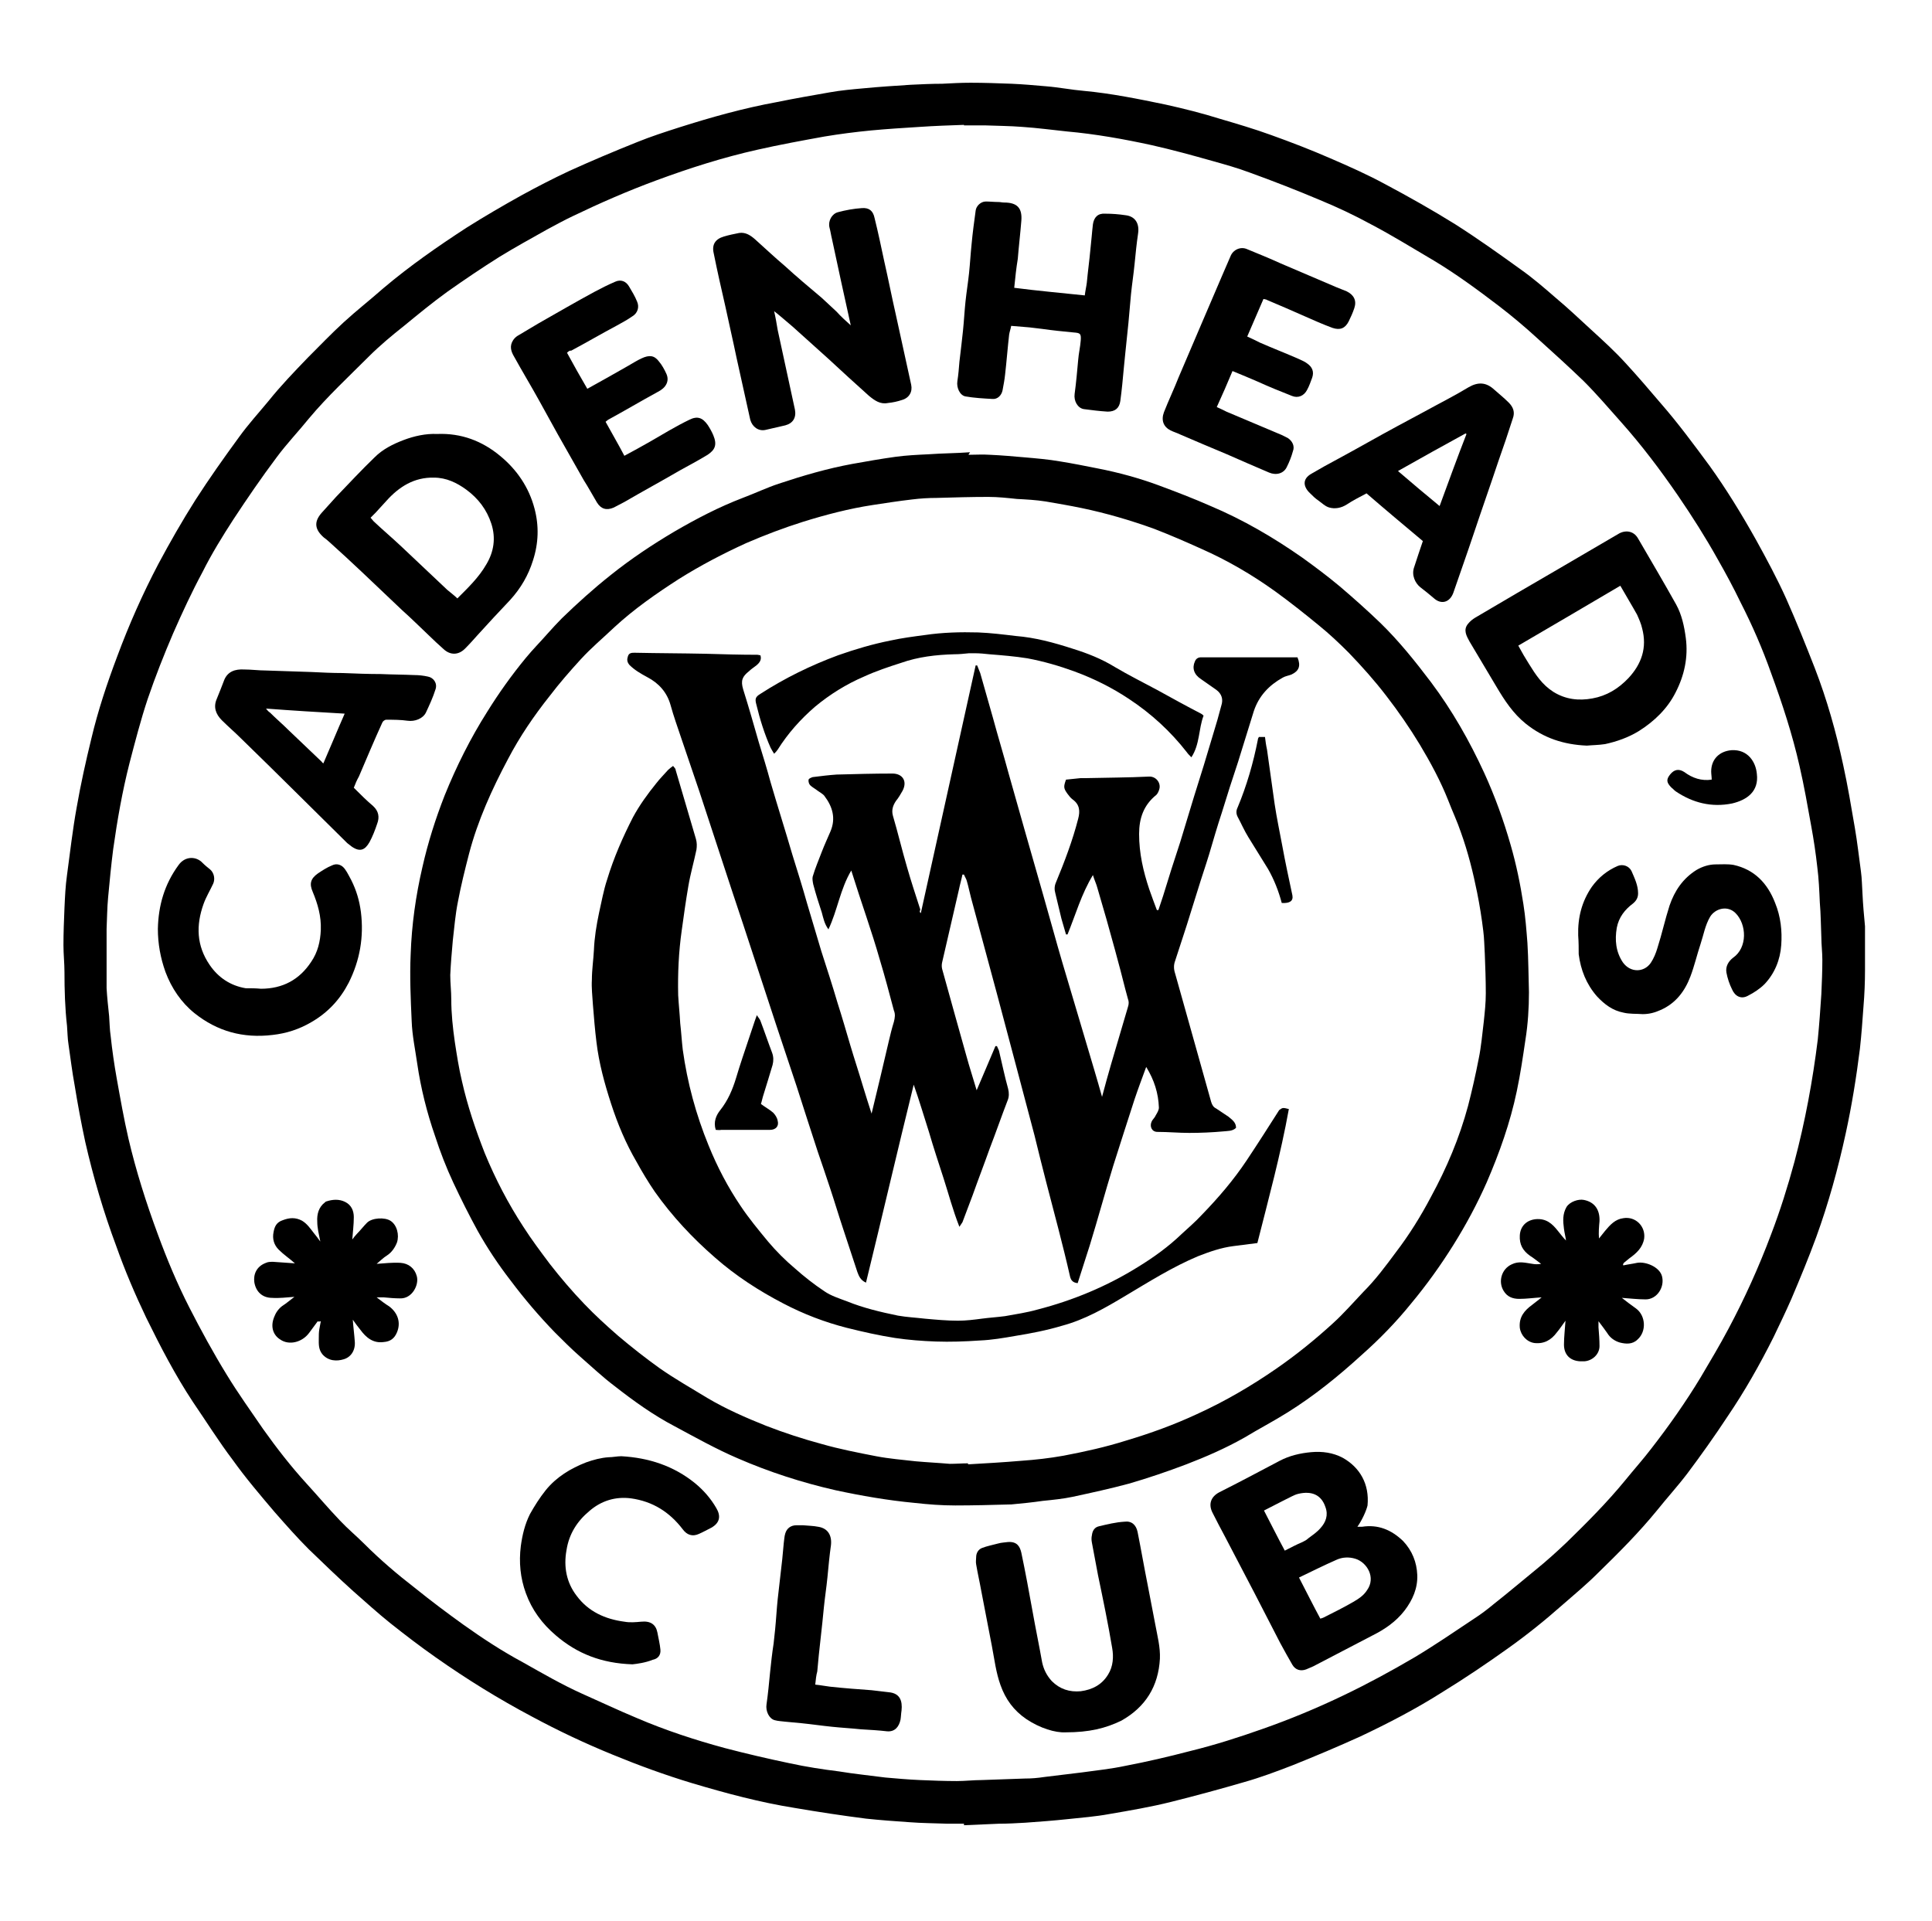
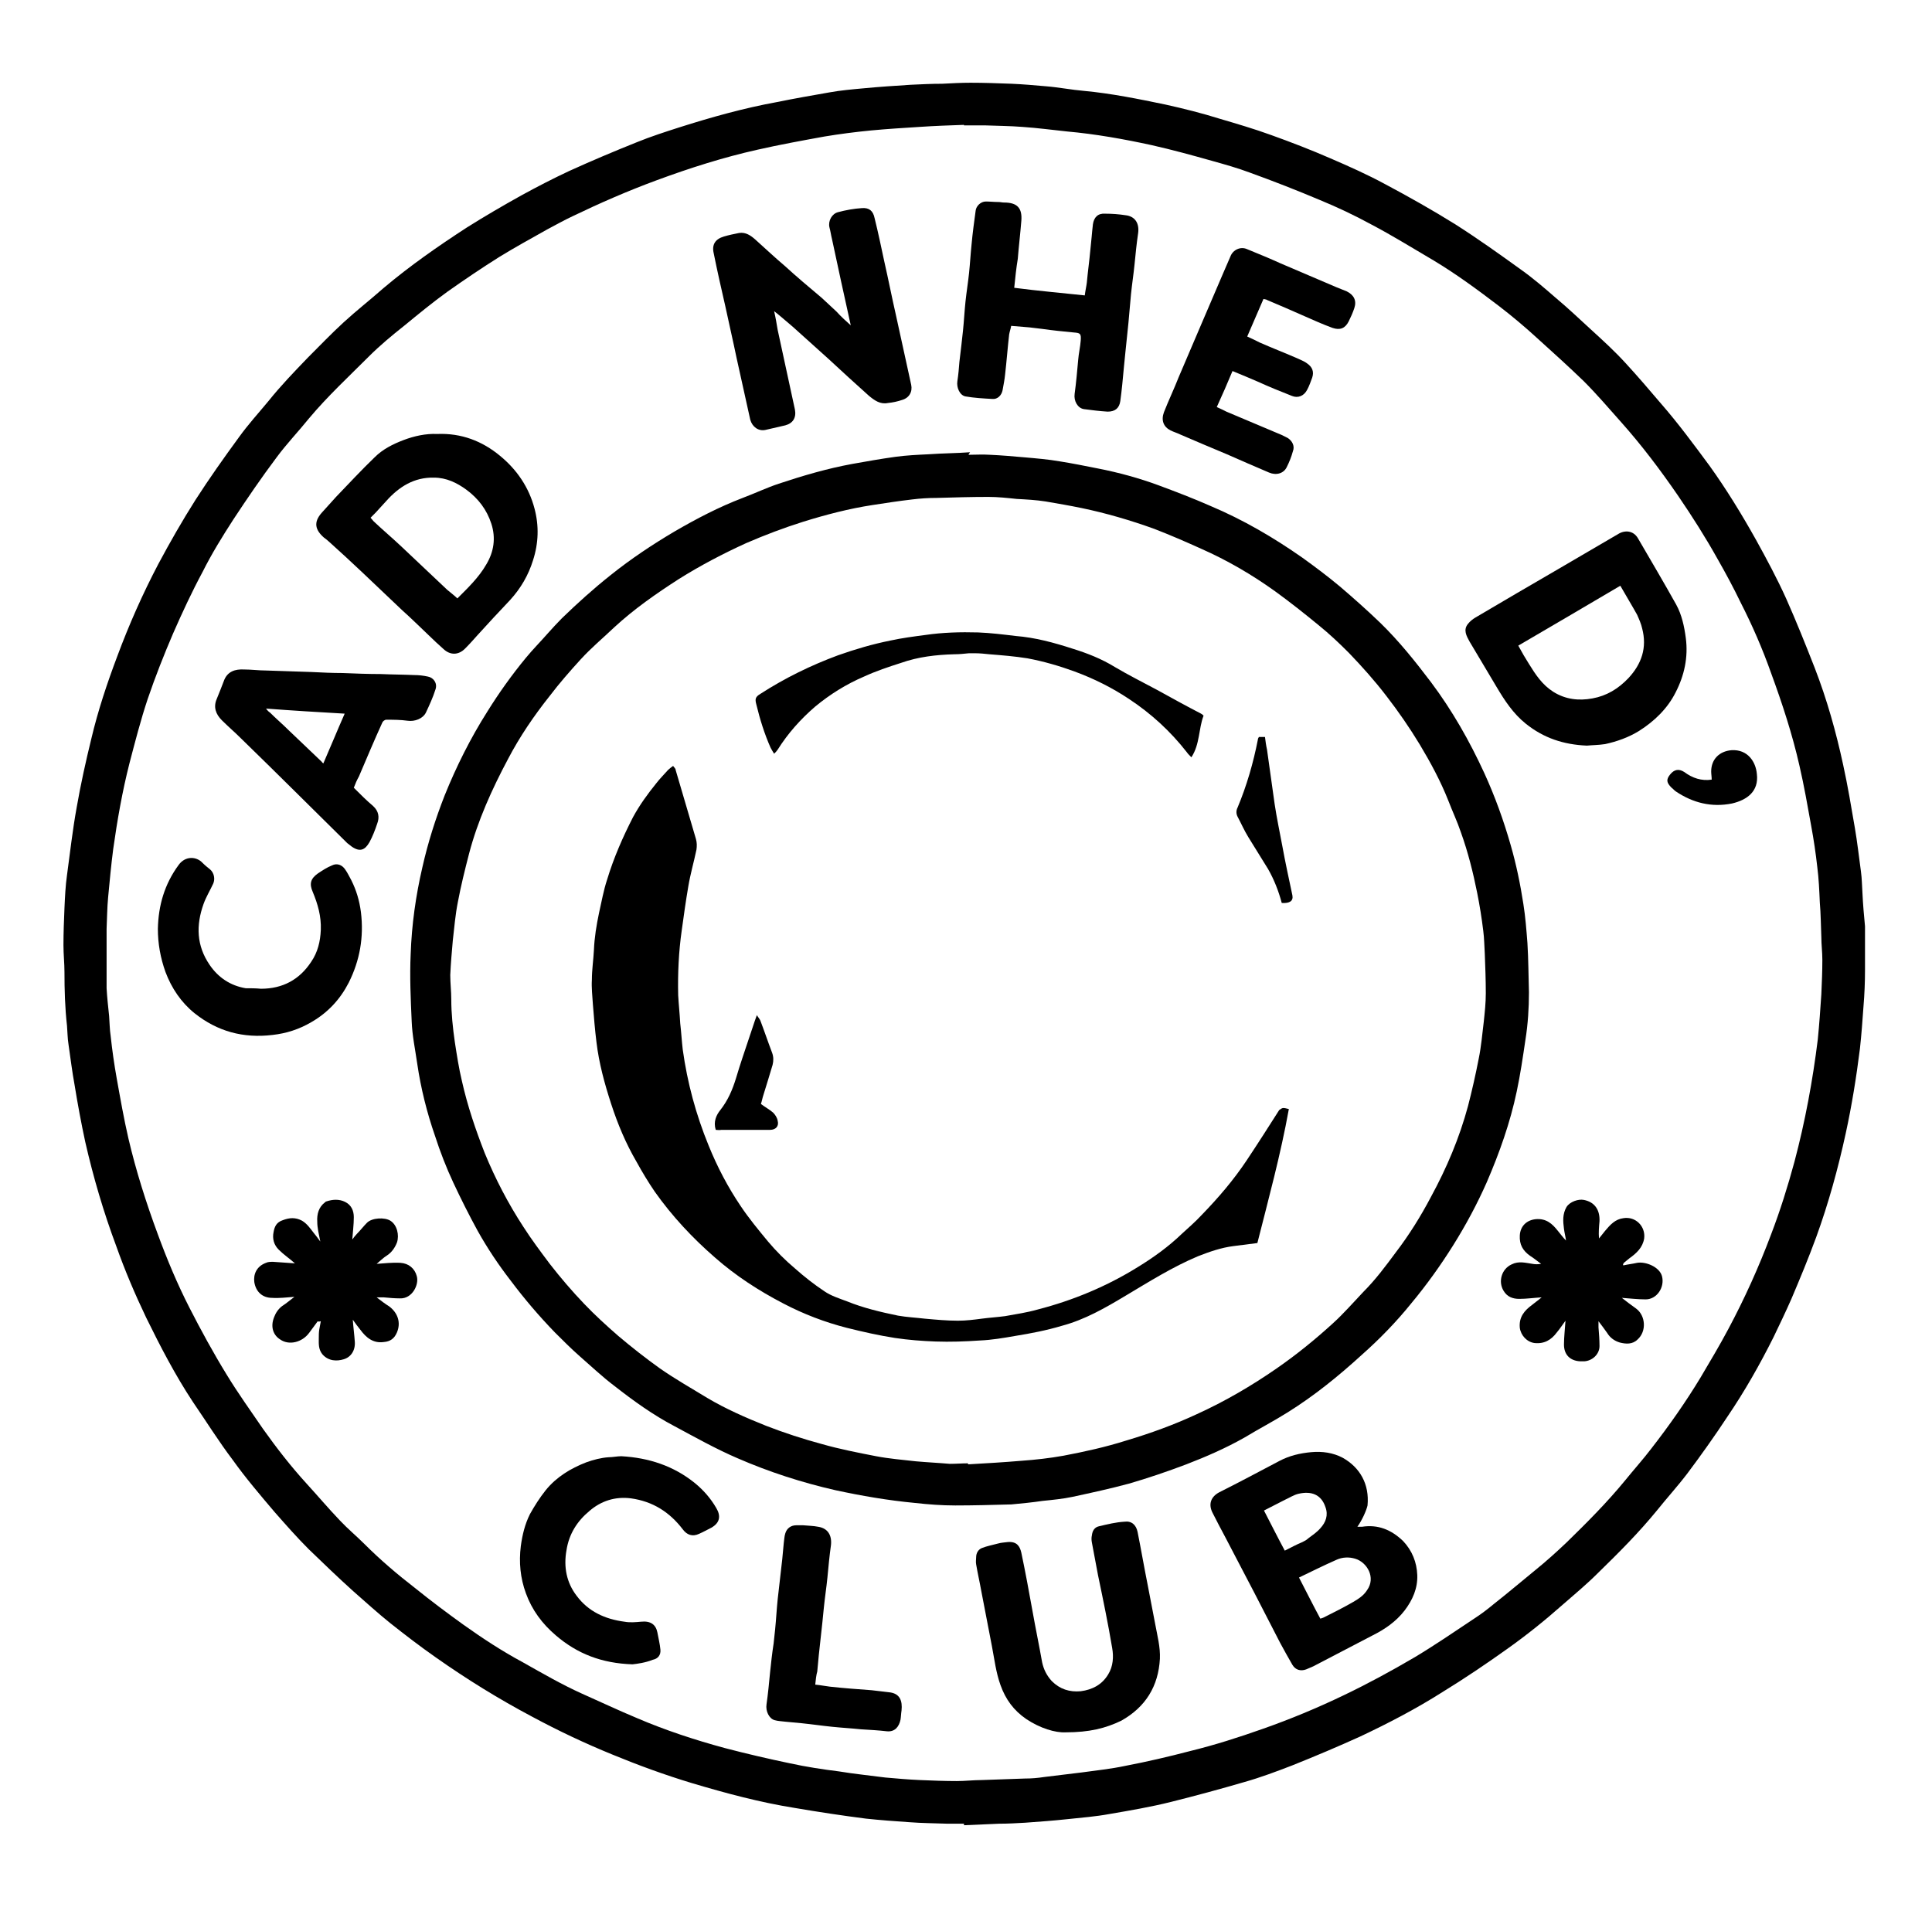
<svg xmlns="http://www.w3.org/2000/svg" id="Cadenheads_Club_NEW_xA0_Image_1_" x="0px" y="0px" viewBox="0 0 380.6 378.5" style="enable-background:new 0 0 380.6 378.5;" xml:space="preserve">
  <g>
    <g>
      <path d="M189.9,359.3c-1.1,0-2.2,0-3.2,0c-2.6-0.1-5.1-0.1-7.6-0.3c-2.9-0.2-5.7-0.4-8.5-0.7c-4.7-0.6-9.3-1.3-14-2.1 c-6.9-1.1-13.6-2.9-20.3-4.9c-5.3-1.6-10.5-3.5-15.6-5.6c-5.4-2.2-10.7-4.7-15.9-7.5c-6.6-3.5-12.9-7.4-19-11.7 c-3-2.1-6-4.4-8.9-6.7c-2.5-2-4.9-4.2-7.3-6.3c-3-2.7-5.9-5.5-8.8-8.3c-2.3-2.3-4.5-4.8-6.7-7.3c-2.8-3.3-5.7-6.7-8.2-10.2 c-2.8-3.7-5.3-7.7-7.9-11.5c-3.5-5.3-6.4-10.9-9.2-16.6c-2.2-4.6-4.2-9.3-5.9-14.1c-2.5-6.7-4.5-13.5-6.1-20.5 c-0.8-3.7-1.5-7.5-2.1-11.2c-0.5-2.7-0.8-5.3-1.2-8c-0.2-1.2-0.2-2.5-0.3-3.7c-0.4-3.5-0.5-7.1-0.5-10.6c0-1.7-0.2-3.5-0.2-5.3 c0-2.4,0.1-4.9,0.2-7.3c0.1-2.2,0.2-4.4,0.5-6.5c0.6-4.4,1.1-8.9,1.9-13.3c0.8-4.6,1.8-9.1,2.9-13.6c1.3-5.5,3.1-10.9,5.1-16.2 c2.3-6.2,5-12.3,8.1-18.2c2.3-4.3,4.7-8.5,7.3-12.6c2.7-4.2,5.6-8.3,8.6-12.4c1.8-2.5,3.9-4.8,5.8-7.1c2.4-3,5.1-5.8,7.8-8.6 c2.3-2.3,4.6-4.7,7-6.9c2.5-2.3,5.2-4.4,7.8-6.7c5.2-4.4,10.8-8.3,16.5-12c3.5-2.2,7.1-4.3,10.7-6.3c3.1-1.7,6.2-3.3,9.4-4.8 c4.4-2,8.9-3.9,13.4-5.7c2.7-1.1,5.5-2,8.3-2.9c6.3-2,12.7-3.8,19.3-5c3.4-0.7,6.9-1.3,10.3-1.9c2.2-0.4,4.5-0.6,6.7-0.8 c3.1-0.3,6.2-0.5,9.3-0.7c2.1-0.1,4.1-0.2,6.2-0.2c1.9-0.1,3.7-0.2,5.6-0.2c2.7,0,5.4,0.1,8.1,0.2c2.3,0.1,4.5,0.3,6.8,0.5 c2.5,0.2,5,0.7,7.4,0.9c5.4,0.5,10.8,1.6,16.1,2.7c3.6,0.8,7.2,1.7,10.7,2.8c3.4,1,6.8,2,10.1,3.2c3.9,1.4,7.8,2.9,11.7,4.6 c3.7,1.6,7.3,3.2,10.8,5.1c4.7,2.5,9.3,5.1,13.8,7.9c4.4,2.8,8.6,5.8,12.9,8.9c2.4,1.7,4.6,3.6,6.9,5.6c2.4,2,4.7,4.2,7,6.3 c2.3,2.1,4.6,4.2,6.7,6.5c2.4,2.6,4.7,5.3,7,8c3.4,3.9,6.5,8.1,9.6,12.3c3.3,4.6,6.3,9.5,9.1,14.5c2.1,3.8,4.2,7.7,6,11.7 c2,4.5,3.8,9,5.6,13.6c2.4,6.2,4.2,12.6,5.6,19.1c0.9,4.1,1.6,8.3,2.3,12.4c0.5,2.9,0.8,5.7,1.2,8.6c0.2,1.4,0.2,2.9,0.3,4.3 c0.1,2.2,0.3,4.4,0.5,6.5c0,0.3,0,0.6,0,1c0,2.5,0,5,0,7.6c0,2.4-0.1,4.8-0.3,7.2c-0.2,2.8-0.4,5.6-0.7,8.3 c-0.7,5.6-1.6,11.2-2.8,16.7c-1.5,6.9-3.4,13.8-5.8,20.4c-1.5,4.1-3.2,8.2-4.9,12.2c-1.1,2.5-2.3,5-3.5,7.5 c-2.7,5.4-5.7,10.7-9.1,15.7c-2.5,3.8-5.2,7.6-7.9,11.2c-1.9,2.5-4,4.8-6,7.3c-3.6,4.4-7.5,8.3-11.6,12.3 c-2.2,2.2-4.6,4.2-6.9,6.2c-3.5,3.1-7.1,6-10.9,8.7c-4.2,3-8.5,5.9-12.9,8.6c-5.2,3.3-10.6,6.1-16.1,8.7c-4.4,2-8.9,3.9-13.4,5.7 c-3.1,1.2-6.3,2.4-9.5,3.3c-4.8,1.4-9.6,2.7-14.4,3.9c-4,1-8.1,1.7-12.2,2.4c-2.7,0.5-5.4,0.7-8.2,1c-2.8,0.3-5.5,0.5-8.3,0.7 c-1.7,0.1-3.5,0.2-5.2,0.2c-2.3,0.1-4.6,0.2-6.9,0.3C189.9,359.3,189.9,359.3,189.9,359.3z M189.9,24.7c0,0,0-0.1,0-0.1 c-2.9,0.1-5.8,0.2-8.7,0.4c-3.2,0.2-6.4,0.4-9.6,0.7c-3.1,0.3-6.2,0.7-9.2,1.2c-4.4,0.8-8.8,1.6-13.2,2.6 c-6.7,1.5-13.3,3.6-19.8,6c-5.7,2.1-11.2,4.5-16.6,7.1c-1.7,0.8-3.3,1.7-5,2.6c-3.2,1.8-6.3,3.5-9.4,5.4 c-3.5,2.2-6.9,4.5-10.3,6.9c-2.9,2.1-5.7,4.4-8.5,6.7c-2.4,1.9-4.8,3.9-6.9,6c-4,4-8.2,7.9-11.8,12.2c-2.1,2.6-4.4,5-6.4,7.7 c-3,4-5.8,8.1-8.5,12.2c-2.2,3.4-4.3,6.8-6.1,10.4c-2.1,3.9-4,8-5.8,12.1c-1.8,4.2-3.5,8.5-5,12.9c-1.4,4.2-2.5,8.5-3.6,12.7 c-1.4,5.5-2.4,11.2-3.2,16.9c-0.4,3.1-0.7,6.3-1,9.5c-0.2,2.1-0.2,4.1-0.3,6.2c0,3.6,0,7.1,0,10.7c0,0.3,0,0.6,0,1 c0.1,1.8,0.3,3.6,0.5,5.5c0.1,1.3,0.1,2.6,0.3,3.9c0.3,2.8,0.7,5.6,1.2,8.4c0.7,3.9,1.4,7.9,2.3,11.8c1.5,6.4,3.5,12.7,5.8,18.9 c1.8,4.9,3.8,9.7,6.2,14.4c2.3,4.5,4.7,8.9,7.4,13.3c2.2,3.6,4.7,7.1,7.1,10.6c2.7,3.8,5.5,7.4,8.6,10.8c2.2,2.4,4.3,4.9,6.6,7.3 c1.5,1.6,3.2,3,4.8,4.6c3.1,3.1,6.5,6,10,8.7c3.1,2.5,6.3,4.9,9.5,7.2c3.8,2.7,7.6,5.2,11.7,7.4c3.9,2.2,7.7,4.4,11.7,6.2 c3.6,1.6,7.2,3.3,10.8,4.8c5.6,2.4,11.4,4.3,17.3,5.9c4.2,1.1,8.5,2.1,12.8,3c3.2,0.7,6.5,1.2,9.7,1.6c3,0.5,6.1,0.8,9.1,1.2 c2.3,0.2,4.5,0.4,6.8,0.5c2.4,0.1,4.9,0.2,7.3,0.2c1.6,0,3.3-0.2,4.9-0.2c2.8-0.1,5.7-0.2,8.5-0.3c1.3,0,2.5-0.1,3.8-0.3 c2.5-0.3,5-0.6,7.4-0.9c2.9-0.4,5.8-0.7,8.6-1.3c4.2-0.8,8.5-1.8,12.7-2.9c4.9-1.2,9.6-2.7,14.4-4.4c5.4-1.9,10.7-4.1,15.9-6.6 c4.8-2.3,9.4-4.8,14-7.5c4-2.4,7.8-5,11.7-7.6c1.4-0.9,2.7-1.9,3.9-2.9c2.8-2.2,5.5-4.5,8.2-6.7c2.1-1.7,4.1-3.5,6.1-5.4 c4-3.9,8-7.9,11.6-12.3c1.7-2.1,3.5-4.1,5.1-6.2c3.5-4.5,6.8-9.2,9.7-14c1.9-3.2,3.8-6.4,5.5-9.6c3.2-6,6-12.2,8.4-18.6 c1.8-4.7,3.3-9.5,4.6-14.3c2.1-7.9,3.6-16,4.6-24.1c0.3-3,0.5-5.9,0.7-8.9c0.1-2.3,0.2-4.5,0.2-6.8c0-1.5-0.2-3-0.2-4.5 c-0.1-2.3-0.1-4.5-0.3-6.8c-0.1-2.3-0.2-4.7-0.5-7c-0.3-2.7-0.7-5.4-1.2-8.1c-0.7-3.9-1.4-7.9-2.3-11.8 c-1.4-6.2-3.4-12.3-5.6-18.3c-1.7-4.8-3.7-9.4-6-13.9c-1.4-2.9-2.9-5.7-4.5-8.5c-2.4-4.3-5-8.4-7.8-12.5 c-3.5-5.1-7.2-10-11.3-14.6c-2.4-2.7-4.8-5.5-7.3-8c-3-2.9-6.1-5.7-9.2-8.5c-2.4-2.2-4.9-4.3-7.5-6.3c-4.2-3.2-8.4-6.3-12.9-9 c-4.1-2.4-8.1-4.9-12.3-7.1c-3.3-1.8-6.7-3.4-10.1-4.8c-4.5-1.9-9.1-3.7-13.8-5.4c-2.4-0.9-4.9-1.6-7.4-2.3 c-3.9-1.1-7.9-2.2-11.9-3.1c-5.5-1.2-11.1-2.2-16.7-2.7c-2.9-0.3-5.8-0.7-8.8-0.9c-2.5-0.2-4.9-0.2-7.4-0.3 C192.6,24.7,191.3,24.7,189.9,24.7z" />
      <path d="M190.8,89.6c1.4,0,2.8-0.1,4.2,0c2.3,0.1,4.5,0.3,6.8,0.5c2.3,0.2,4.7,0.4,7,0.8c2.5,0.4,5,0.9,7.5,1.4 c4.1,0.8,8.1,1.9,11.9,3.3c3.5,1.3,6.9,2.6,10.3,4.1c6.4,2.7,12.4,6.2,18.1,10.2c2.5,1.8,4.9,3.6,7.3,5.6c2.7,2.3,5.4,4.7,8,7.2 c3.7,3.6,6.9,7.6,10,11.7c4.2,5.6,7.6,11.6,10.5,17.9c2.1,4.6,3.8,9.3,5.2,14.2c1.1,3.8,1.9,7.7,2.5,11.6c0.4,2.5,0.6,5.1,0.8,7.7 c0.2,3.2,0.2,6.5,0.3,9.7c0,3.1-0.2,6.3-0.7,9.4c-0.5,3.4-1,6.8-1.7,10.1c-1.3,6.2-3.4,12.1-5.9,17.9c-1.9,4.3-4.1,8.4-6.6,12.4 c-2.5,4-5.3,7.9-8.3,11.5c-2.9,3.6-6.2,7-9.7,10.1c-4.6,4.2-9.4,8.1-14.7,11.4c-2.7,1.7-5.6,3.2-8.4,4.9 c-3.7,2.1-7.6,3.8-11.5,5.3c-3.7,1.4-7.5,2.7-11.3,3.8c-3.7,1-7.4,1.8-11.1,2.6c-1.9,0.4-3.9,0.6-5.9,0.8c-2,0.3-4.1,0.5-6.2,0.7 c-0.1,0-0.2,0-0.2,0c-3.6,0.1-7.2,0.2-10.8,0.2c-2.7,0-5.3-0.2-8-0.5c-5.3-0.5-10.5-1.4-15.6-2.5c-6.6-1.5-13.1-3.6-19.3-6.3 c-4.2-1.8-8.3-4.1-12.4-6.3c-4.2-2.2-8.1-5-11.8-7.9c-2.4-1.8-4.6-3.9-6.9-5.9c-1.7-1.5-3.3-3.1-4.9-4.7c-3.1-3.2-6-6.6-8.7-10.2 c-2.4-3.1-4.6-6.4-6.5-9.8c-1.7-3.1-3.3-6.3-4.8-9.5c-1.4-3-2.6-6.1-3.6-9.2c-1.6-4.6-2.8-9.4-3.5-14.2c-0.4-2.8-1-5.6-1.1-8.4 c-0.2-4.4-0.4-8.8-0.2-13.2c0.2-5.8,1-11.5,2.3-17.1c1.1-4.9,2.6-9.6,4.4-14.2c2.3-5.7,5.1-11.3,8.4-16.5 c2.3-3.7,4.8-7.2,7.6-10.6c1.4-1.7,2.9-3.2,4.3-4.8c0.9-1,1.8-2,2.8-3c3.1-3,6.2-5.8,9.6-8.5c4-3.2,8.2-6,12.6-8.6 c4.3-2.5,8.7-4.8,13.4-6.6c2.4-0.9,4.7-2,7.1-2.8c4.8-1.6,9.6-3,14.5-3.9c2.8-0.5,5.6-1,8.5-1.4c2.2-0.3,4.4-0.4,6.5-0.5 c2.7-0.2,5.5-0.2,8.2-0.4C190.8,89.5,190.8,89.6,190.8,89.6z M190.7,288.3c0,0.1,0,0.1,0,0.2c3.5-0.2,7-0.4,10.5-0.7 c2.8-0.2,5.5-0.5,8.3-1c4.2-0.8,8.3-1.7,12.4-3c4.7-1.4,9.4-3.1,13.9-5.2c5.5-2.5,10.8-5.6,15.7-9c3.9-2.7,7.6-5.7,11.1-8.9 c2.1-1.9,4-4.1,6-6.2c2.4-2.4,4.4-5.1,6.4-7.8c2.6-3.4,4.9-7.1,6.9-10.9c3.1-5.7,5.6-11.6,7.3-17.9c0.8-3.1,1.5-6.2,2.1-9.3 c0.5-2.4,0.7-4.9,1-7.3c0.2-1.9,0.4-3.7,0.4-5.6c0-2.6-0.1-5.2-0.2-7.8c-0.1-1.5-0.1-3-0.3-4.5c-0.3-2.5-0.7-5-1.2-7.5 c-0.8-4-1.8-8-3.2-11.9c-0.7-2.1-1.7-4.2-2.5-6.3c-1.5-3.8-3.5-7.5-5.6-11c-2-3.3-4.2-6.5-6.6-9.6c-2.3-3-4.8-5.8-7.4-8.5 c-1.9-1.9-3.8-3.7-5.9-5.4c-2.8-2.3-5.7-4.6-8.6-6.7c-4.6-3.3-9.4-6.1-14.6-8.4c-3.1-1.4-6.1-2.7-9.2-3.9 c-4.7-1.7-9.5-3.1-14.3-4.1c-2.4-0.5-4.8-0.9-7.1-1.3c-1.9-0.3-3.8-0.4-5.7-0.5c-1.9-0.2-3.7-0.4-5.6-0.4c-3.4,0-6.8,0.1-10.2,0.2 c-1.6,0-3.2,0.1-4.8,0.3c-2.6,0.3-5.2,0.7-7.8,1.1c-4.6,0.7-9.2,1.9-13.7,3.3c-3.8,1.2-7.5,2.6-11.2,4.2c-4.6,2.1-9,4.4-13.3,7.1 c-4.5,2.9-8.8,5.9-12.7,9.5c-2.2,2.1-4.5,4-6.6,6.3c-2.1,2.3-4.2,4.7-6.1,7.2c-3.1,3.9-5.9,8-8.2,12.4c-3.2,6-6,12.2-7.7,18.7 c-0.8,3.1-1.6,6.3-2.2,9.5c-0.5,2.5-0.7,5-1,7.6c-0.2,2.3-0.4,4.5-0.5,6.8c0,1.6,0.2,3.2,0.2,4.8c0,2.8,0.3,5.6,0.7,8.4 c0.4,2.6,0.8,5.2,1.4,7.7c1.1,4.9,2.7,9.6,4.5,14.2c2.1,5.1,4.6,9.9,7.6,14.5c1.6,2.5,3.4,4.9,5.2,7.3c2.1,2.7,4.4,5.4,6.8,7.9 c2.1,2.2,4.4,4.3,6.7,6.3c2.6,2.2,5.4,4.4,8.2,6.4c3,2.1,6.2,3.9,9.3,5.8c3.7,2.2,7.6,3.9,11.6,5.5c3.6,1.4,7.3,2.6,11,3.6 c3.5,1,7.1,1.7,10.7,2.4c2.6,0.5,5.2,0.7,7.8,1c2.2,0.2,4.4,0.3,6.7,0.5C188.4,288.4,189.5,288.3,190.7,288.3z" />
      <path d="M267.4,300.8c0.4,0,0.6,0,0.9,0c3.2-0.5,5.8,0.6,8.1,2.8c1.8,1.9,2.7,4.2,2.8,6.7c0.1,2.6-0.9,4.9-2.5,7 c-1.7,2.2-3.9,3.7-6.3,4.9c-3.9,2-7.8,4.1-11.7,6.1c-0.5,0.2-0.9,0.4-1.4,0.6c-1.1,0.4-2.1,0.1-2.7-0.9c-0.8-1.4-1.6-2.8-2.4-4.3 c-1.7-3.3-3.4-6.6-5.1-9.9c-1.9-3.7-3.9-7.4-5.8-11.1c-0.8-1.5-1.6-3-2.4-4.6c-0.9-1.7-0.4-3.2,1.3-4.1c4-2,7.9-4.1,11.9-6.2 c1.9-1,4-1.5,6.2-1.7c2.2-0.2,4.3,0.1,6.2,1.1c3.4,1.9,5.3,5.2,4.9,9.4C269.2,297.5,268.4,299.4,267.4,300.8z M260.1,318.9 c0.3-0.1,0.4-0.1,0.6-0.2c2-1,4-2,5.9-3.1c1-0.6,2-1.2,2.7-2.3c1.8-2.5,0-5.5-2.3-6.2c-1.3-0.4-2.6-0.3-3.7,0.2 c-2.5,1.1-4.9,2.3-7.4,3.5C257.4,313.7,258.7,316.3,260.1,318.9z M253.1,305.5c1.2-0.6,2.3-1.2,3.5-1.7c0.4-0.2,0.8-0.4,1.1-0.7 c0.8-0.6,1.7-1.2,2.4-2c1.1-1.2,1.6-2.6,1-4.2c-0.8-2.4-2.7-3.2-5.3-2.6c-0.9,0.2-1.8,0.8-2.7,1.2c-1.4,0.7-2.7,1.4-4.1,2.1 C250.4,300.3,251.7,302.9,253.1,305.5z" />
      <path d="M167.6,64.1c-1.3-5.8-2.5-11.4-3.7-17c-0.2-0.8-0.3-1.6-0.5-2.3c-0.3-1.3,0.5-2.7,1.7-3c1.5-0.4,3.1-0.7,4.7-0.8 c1.4-0.1,2.2,0.5,2.5,2c0.7,2.8,1.3,5.7,1.9,8.5c0.8,3.5,1.5,7.1,2.3,10.6c1,4.6,2,9.2,3,13.7c0.3,1.4-0.4,2.6-1.8,3 c-0.9,0.3-1.8,0.5-2.8,0.6c-1.5,0.3-2.6-0.5-3.7-1.4c-2.7-2.4-5.4-4.9-8-7.3c-2.3-2.1-4.7-4.2-7-6.3c-1.2-1-2.3-2-3.7-3.1 c0.3,1.3,0.5,2.5,0.7,3.7c1.1,5.2,2.3,10.5,3.4,15.7c0.3,1.6-0.4,2.7-1.9,3.1c-1.3,0.3-2.6,0.6-3.9,0.9c-1.4,0.3-2.6-0.6-3-2 c-0.9-4.1-1.8-8.1-2.7-12.2c-0.7-3.4-1.5-6.8-2.2-10.1c-0.8-3.5-1.6-7-2.3-10.5c-0.4-1.7,0.3-2.8,2-3.3c1-0.3,2-0.5,3-0.7 c1.3-0.2,2.3,0.5,3.2,1.3c1.9,1.7,3.8,3.5,5.7,5.1c2.4,2.2,4.9,4.3,7.4,6.4c1,0.9,1.9,1.8,2.9,2.7 C165.7,62.4,166.6,63.2,167.6,64.1z" />
      <path d="M86.1,85.5c4.8-0.2,8.9,1.4,12.4,4.3c3.3,2.7,5.7,6.2,6.8,10.4c0.9,3.4,0.8,6.8-0.3,10.2c-0.9,2.9-2.4,5.5-4.5,7.8 c-2.2,2.3-4.3,4.6-6.4,6.9c-0.8,0.9-1.6,1.8-2.5,2.7c-1.3,1.3-2.9,1.3-4.2,0.1c-1-0.9-2-1.8-2.9-2.7c-1.8-1.7-3.5-3.4-5.3-5 c-2.6-2.5-5.3-5-7.9-7.5c-2.1-2-4.3-4-6.4-5.9c-0.3-0.3-0.7-0.6-1.1-0.9c-1.7-1.5-2.1-3-0.4-4.9c0.9-1,1.9-2.1,2.8-3.1 c2.5-2.6,5-5.3,7.6-7.8c1.6-1.6,3.6-2.6,5.7-3.4C81.6,85.9,83.9,85.4,86.1,85.5z M90.1,117.9c2.1-2.1,4.2-4.1,5.7-6.7 c1.5-2.5,1.9-5.2,1-8c-0.9-2.8-2.6-5-4.9-6.7c-1.9-1.4-4-2.4-6.4-2.4c-3.9-0.1-6.9,1.8-9.4,4.6c-0.7,0.8-1.4,1.5-2.1,2.3 c-0.3,0.3-0.7,0.7-1,1c0.3,0.3,0.4,0.5,0.6,0.7c1.8,1.7,3.7,3.3,5.5,5c3,2.8,6,5.7,9,8.5C88.8,116.8,89.5,117.3,90.1,117.9z" />
      <path d="M312.6,146.9c-4.6-0.2-8.5-1.5-12-4.3c-2.5-2-4.2-4.6-5.8-7.3c-1.8-3-3.5-5.9-5.3-8.9c-0.6-1.1-1.3-2.3-0.3-3.5 c0.4-0.5,0.9-0.9,1.4-1.2c5.4-3.2,10.9-6.4,16.4-9.6c3.9-2.3,7.9-4.6,11.8-6.9c1.3-0.8,3-0.7,3.9,0.9c2.5,4.3,5.1,8.7,7.5,13 c1.1,2,1.6,4.3,1.9,6.6c0.5,3.8-0.3,7.4-2,10.7c-1.6,3.2-4.2,5.7-7.2,7.6c-2.1,1.3-4.4,2.1-6.7,2.6 C314.9,146.8,313.6,146.8,312.6,146.9z M319.2,115.4c-6.8,4-13.4,7.9-20.1,11.8c0.7,1.3,1.4,2.5,2.1,3.6c1.3,2.1,2.6,4.1,4.8,5.5 c2.4,1.5,5,1.8,7.7,1.3c2.8-0.5,5.1-1.9,7.1-4c2.6-2.8,3.7-6,2.7-9.8c-0.2-0.9-0.6-1.8-1-2.7C321.5,119.3,320.4,117.5,319.2,115.4 z" />
      <path d="M199.8,56.7c4.6,0.6,9.2,1,13.9,1.5c0.1-0.9,0.3-1.7,0.4-2.5c0.2-2.2,0.5-4.3,0.7-6.5c0.2-1.7,0.3-3.3,0.5-5 c0.2-1.4,1-2.2,2.4-2.1c1.4,0,2.7,0.1,4,0.3c1.9,0.2,2.8,1.6,2.5,3.6c-0.3,2-0.5,4.1-0.7,6.1c-0.2,2-0.5,3.9-0.7,5.9 c-0.2,1.9-0.3,3.7-0.5,5.6c-0.2,1.9-0.4,3.9-0.6,5.8c-0.1,1-0.2,2-0.3,3c-0.2,2.2-0.4,4.4-0.7,6.6c-0.2,1.4-1,2.1-2.5,2.1 c-1.6-0.1-3.2-0.3-4.7-0.5c-1.2-0.2-2-1.6-1.8-3c0.3-2.2,0.5-4.5,0.7-6.7c0.1-1.3,0.4-2.5,0.5-3.8c0.1-1.4-0.1-1.5-1.4-1.6 c-2.1-0.2-4.1-0.4-6.2-0.7c-0.8-0.1-1.7-0.2-2.5-0.3c-1.1-0.1-2.3-0.2-3.6-0.3c-0.1,0.6-0.3,1.1-0.4,1.7c-0.3,2.6-0.5,5.3-0.8,7.9 c-0.1,1-0.3,2-0.5,3.1c-0.2,1-1,1.8-2,1.7c-1.8-0.1-3.6-0.2-5.3-0.5c-1.1-0.2-1.8-1.7-1.6-3c0.2-1.3,0.3-2.5,0.4-3.8 c0.1-1.1,0.3-2.3,0.4-3.4c0.1-0.9,0.2-1.8,0.3-2.7c0.2-1.9,0.3-3.9,0.5-5.8c0.2-1.9,0.5-3.7,0.7-5.6c0.2-1.9,0.3-3.8,0.5-5.7 c0.2-2.2,0.5-4.4,0.8-6.6c0.1-0.9,1-1.8,2-1.8c0.8,0,1.7,0.1,2.5,0.1c0.4,0,0.7,0.1,1.1,0.1c2.6,0,3.6,1.1,3.4,3.6 c-0.2,2.5-0.5,5-0.7,7.5C200.2,52.8,200,54.7,199.8,56.7z" />
      <path d="M209.9,341.3c-2,0.1-5-0.8-7.7-2.6c-2.5-1.7-4.1-3.9-5.1-6.7c-0.9-2.5-1.2-5.1-1.7-7.7c-0.7-3.6-1.4-7.2-2.1-10.9 c-0.3-1.7-0.7-3.4-1-5.2c-0.1-0.5,0-1,0-1.4c0-0.8,0.4-1.5,1.1-1.8c1-0.4,2.1-0.6,3.2-0.9c0.7-0.2,1.3-0.2,2-0.3 c1.7-0.1,2.3,0.8,2.6,2.1c0.8,3.8,1.5,7.6,2.2,11.5c0.6,3.4,1.3,6.7,1.9,10.1c0.3,1.4,0.9,2.6,1.9,3.7c1.6,1.6,3.5,2.2,5.7,2 c2.3-0.3,4.2-1.3,5.4-3.3c1-1.6,1.1-3.5,0.8-5.2c-0.8-4.8-1.8-9.6-2.8-14.4c-0.4-2.1-0.8-4.3-1.2-6.4c-0.1-0.5-0.1-1,0-1.4 c0.1-0.9,0.5-1.6,1.4-1.8c1.7-0.4,3.3-0.8,5-0.9c1.4-0.2,2.3,0.6,2.6,2c0.7,3.5,1.3,7,2,10.5c0.5,2.6,1,5.2,1.5,7.8 c0.4,2.2,1,4.4,0.9,6.7c-0.3,5.4-2.8,9.5-7.6,12.2C217.8,340.5,214.6,341.3,209.9,341.3z" />
-       <path d="M111.7,69.5c1.3,2.4,2.6,4.7,4,7.1c2.7-1.5,5.4-3,8-4.5c0.9-0.5,1.8-1.1,2.7-1.5c1.5-0.7,2.5-0.6,3.4,0.6 c0.6,0.7,1.1,1.6,1.5,2.5c0.6,1.4-0.1,2.7-1.7,3.5c-3.3,1.8-6.5,3.7-9.8,5.5c-0.1,0.1-0.3,0.2-0.5,0.4c1.2,2.2,2.5,4.4,3.7,6.7 c1.7-0.9,3.3-1.8,4.9-2.7c2.6-1.5,5.2-3.1,7.9-4.4c1.6-0.8,2.6-0.4,3.6,1c0.4,0.6,0.8,1.3,1.1,2c0.8,1.9,0.4,2.9-1.1,3.9 c-1.8,1.1-3.7,2.1-5.5,3.1c-3.6,2.1-7.3,4.1-10.9,6.2c-0.7,0.4-1.4,0.7-2.1,1.1c-1.4,0.6-2.5,0.3-3.3-1c-0.9-1.5-1.7-3-2.6-4.4 c-1.7-3-3.4-6-5.1-9c-1.2-2.2-2.5-4.5-3.7-6.7c-1.6-2.9-3.3-5.7-4.9-8.6c-0.6-1-1-2.1-0.2-3.3c0.2-0.3,0.5-0.6,0.8-0.8 c1.4-0.8,2.8-1.7,4.2-2.5c3.7-2.1,7.3-4.2,11-6.2c1.3-0.7,2.7-1.4,4.1-2c1.1-0.5,2.1-0.1,2.7,0.9c0.6,1,1.2,2,1.6,3 c0.5,1.1,0.1,2.3-0.9,2.9c-1,0.7-2.1,1.3-3.2,1.9c-3,1.6-5.9,3.3-8.9,4.9C112.3,69,112,69.2,111.7,69.5z" />
      <path d="M248.9,58.9c-1.1,2.5-2.1,4.9-3.2,7.4c0.9,0.4,1.7,0.8,2.5,1.2c2.5,1.1,5.1,2.1,7.6,3.2c0.6,0.3,1.2,0.5,1.7,0.9 c1,0.7,1.4,1.6,1,2.8c-0.3,0.8-0.6,1.7-1,2.4c-0.6,1.2-1.8,1.7-3,1.2c-2.3-0.9-4.5-1.8-6.7-2.8c-1.6-0.7-3.3-1.4-5-2.1 c-1,2.4-2,4.7-3.1,7.1c0.7,0.3,1.3,0.6,1.9,0.9c3.6,1.5,7.3,3.1,10.9,4.6c0.4,0.2,0.8,0.4,1.2,0.6c0.9,0.6,1.4,1.6,1,2.6 c-0.3,1.1-0.7,2.1-1.2,3.1c-0.6,1.3-2.1,1.7-3.5,1.1c-2.8-1.2-5.6-2.4-8.3-3.6c-3.1-1.3-6.2-2.6-9.2-3.9c-0.6-0.3-1.3-0.5-1.9-0.8 c-1.4-0.7-1.9-2-1.3-3.6c0.9-2.3,2-4.6,2.9-6.9c1.6-3.7,3.1-7.3,4.7-11c1.3-3,2.6-6.1,3.9-9.1c0.5-1.2,1.1-2.5,1.6-3.7 c0.5-1.3,2-2,3.3-1.4c2.2,0.9,4.4,1.8,6.6,2.8c3.7,1.6,7.3,3.1,11,4.7c0.7,0.3,1.3,0.5,2,0.8c1.4,0.7,2,1.8,1.5,3.3 c-0.3,0.9-0.7,1.8-1.1,2.6c-0.7,1.4-1.7,1.8-3.2,1.3c-1.9-0.7-3.7-1.5-5.5-2.3c-2.5-1.1-5-2.2-7.4-3.2 C249.5,59,249.3,59,248.9,58.9z" />
-       <path d="M280.3,106.6c-3.7-3.1-7.4-6.2-11.1-9.4c-1.3,0.7-2.7,1.4-3.9,2.2c-1.1,0.7-2.3,0.9-3.4,0.6c-0.8-0.2-1.5-0.9-2.2-1.4 c-0.6-0.4-1.1-0.9-1.6-1.4c-1.3-1.2-1.7-2.8,0.3-3.9c1.7-1,3.5-2,5.2-2.9c3.9-2.1,7.7-4.3,11.6-6.4c1.8-1,3.6-1.9,5.4-2.9 c2.9-1.6,5.9-3.1,8.7-4.8c1.9-1.1,3.5-1,5.1,0.5c0.9,0.8,1.9,1.6,2.8,2.5c0.9,0.9,1.3,1.9,0.8,3.2c-0.9,2.8-1.8,5.5-2.8,8.3 c-1.6,4.8-3.3,9.6-4.9,14.4c-1.3,3.9-2.7,7.8-4,11.6c-0.7,1.9-2.4,2.4-3.9,1c-0.8-0.7-1.7-1.4-2.6-2.1c-1-0.8-1.8-2.4-1.2-4 C279.2,109.9,279.7,108.3,280.3,106.6z M275.4,92.8c2.8,2.4,5.4,4.6,8.2,6.9c1.8-4.9,3.5-9.6,5.3-14.2c-0.1,0-0.1-0.1-0.2-0.1 C284.3,87.8,280,90.2,275.4,92.8z" />
      <path d="M69.7,155.2c1.3,1.3,2.5,2.5,3.8,3.6c1.1,1,1.3,2.2,0.8,3.5c-0.4,1.2-0.9,2.5-1.5,3.6c-0.9,1.6-1.9,2-3.5,0.9 c-0.3-0.2-0.6-0.5-0.9-0.7c-7-6.9-13.9-13.8-20.9-20.6c-1.2-1.2-2.6-2.4-3.8-3.6c-1.2-1.2-1.7-2.6-1-4.2c0.5-1.2,1-2.5,1.5-3.8 c0.7-1.6,2.1-2.1,3.9-2c1.4,0,2.9,0.2,4.3,0.2c3,0.1,6,0.2,9,0.3c2,0.1,4.1,0.2,6.1,0.2c2.5,0.1,5,0.2,7.5,0.2 c2.2,0.1,4.4,0.1,6.6,0.2c0.9,0,1.8,0.1,2.7,0.3c1.1,0.2,1.9,1.3,1.5,2.5c-0.5,1.6-1.2,3.1-1.9,4.6c-0.6,1.2-2.2,1.8-3.6,1.6 c-1.4-0.2-2.8-0.2-4.2-0.2c-0.3,0-0.7,0.3-0.8,0.6c-1.6,3.5-3.1,7.1-4.6,10.6C70.3,153.7,70,154.4,69.7,155.2z M63.7,150.4 c1.4-3.2,2.7-6.4,4.2-9.8c-5.2-0.3-10.3-0.6-15.5-1c0.3,0.4,0.5,0.6,0.8,0.8c1.2,1.2,2.5,2.3,3.7,3.5c2.2,2.1,4.3,4.1,6.5,6.2 C63.5,150.3,63.6,150.3,63.7,150.4z" />
-       <path d="M310.9,184.3c-0.1-3.5,0.7-6.7,2.7-9.6c1.3-1.8,3-3.2,5.1-4.1c1-0.4,2.2,0,2.7,1c0.6,1.4,1.3,2.8,1.3,4.4 c0,0.9-0.4,1.5-1,2c-1.6,1.2-2.8,2.7-3.2,4.8c-0.4,2.4-0.2,4.7,1.2,6.8c1.5,2.1,4.2,2,5.5,0.1c0.6-0.9,1-1.9,1.3-2.9 c0.9-2.8,1.5-5.6,2.4-8.4c1-2.9,2.6-5.3,5.3-7c1.2-0.7,2.5-1.1,3.8-1.1c1.2,0,2.3-0.1,3.5,0.1c4.1,0.9,6.7,3.6,8.2,7.5 c1.1,2.7,1.4,5.5,1.2,8.3c-0.2,2.9-1.3,5.6-3.3,7.7c-0.9,0.9-2.1,1.7-3.3,2.3c-1.3,0.7-2.5,0.1-3.1-1.3c-0.5-1-0.9-2.2-1.1-3.3 c-0.2-1.2,0.4-2.2,1.3-2.9c2.9-2,2.7-6.6,0.5-8.8c-1.6-1.6-4-0.9-5,0.7c-1,1.7-1.3,3.6-1.9,5.4c-0.7,2.1-1.2,4.3-2,6.4 c-1.1,2.9-2.9,5.3-5.9,6.6c-1.1,0.5-2.2,0.8-3.5,0.8c-1.3-0.1-2.6,0-3.8-0.3c-2.1-0.4-3.7-1.6-5.2-3.2c-2.1-2.4-3.2-5.2-3.6-8.3 C311,186.9,311,185.6,310.9,184.3z" />
      <path d="M124.6,327.9c-6.1-0.2-10.9-2.1-15.1-5.7c-2.7-2.3-4.7-5-5.9-8.3c-1.1-3-1.4-6.1-1-9.3c0.3-2.2,0.8-4.3,1.8-6.3 c0.9-1.6,1.9-3.2,3.1-4.7c2.1-2.6,4.9-4.3,8-5.5c1.4-0.5,2.9-0.9,4.4-1c0.8,0,1.7-0.2,2.5-0.2c5.4,0.3,10.3,1.9,14.5,5.3 c1.7,1.4,3.1,3,4.2,4.9c0.9,1.5,0.8,2.9-1,3.9c-0.8,0.4-1.5,0.8-2.4,1.2c-1.3,0.6-2.4,0.2-3.2-0.9c-2.6-3.4-5.9-5.5-10.2-6.1 c-3.1-0.4-5.9,0.5-8.2,2.5c-2.4,2-4,4.5-4.5,7.7c-0.6,3.3,0,6.4,2,9c2.3,3.1,5.6,4.6,9.4,5.1c1.1,0.2,2.2,0.1,3.3,0 c1.9-0.2,2.9,0.6,3.2,2.1c0.2,1.1,0.5,2.3,0.6,3.4c0.1,1.1-0.5,1.8-1.5,2C127.1,327.6,125.5,327.8,124.6,327.9z" />
      <path d="M51.4,194.8c4.3,0,7.6-1.8,9.9-5.3c1.3-1.9,1.8-4,1.9-6.3c0.1-2.7-0.6-5.1-1.6-7.5c-0.7-1.6-0.4-2.6,1-3.6 c0.9-0.6,1.8-1.2,2.8-1.6c1-0.5,2-0.1,2.6,0.8c0.5,0.7,0.8,1.4,1.2,2.1c1,2,1.6,4,1.9,6.3c0.6,4.9-0.2,9.5-2.4,13.9 c-1.7,3.3-4.1,5.9-7.4,7.8c-2.4,1.4-4.9,2.2-7.6,2.5c-5.8,0.7-10.9-0.7-15.4-4.3c-2.6-2.1-4.5-4.9-5.7-8.1c-1-2.8-1.5-5.6-1.5-8.5 c0.1-4.6,1.3-8.8,4.1-12.6c1.3-1.8,3.5-1.7,4.7-0.4c0.5,0.5,1,0.9,1.5,1.3c0.8,0.7,1,1.9,0.6,2.8c-0.6,1.3-1.4,2.6-1.9,4 c-1.5,4.2-1.4,8.2,1.2,12c1.7,2.5,4.1,4.1,7.1,4.6C49.4,194.7,50.4,194.7,51.4,194.8z" />
      <path d="M319.8,249.3c0.9-0.2,1.8-0.3,2.7-0.5c1.7-0.3,4.4,0.8,4.9,2.6c0.6,2.2-1,4.6-3.2,4.6c-1.6,0-3.2-0.2-4.7-0.3 c0.9,0.7,1.8,1.4,2.8,2.1c1.9,1.4,2.1,4.5,0.3,6.1c-1,1-2.3,0.9-3.5,0.6c-1-0.3-1.9-0.9-2.5-1.9c-0.5-0.7-1-1.4-1.7-2.3 c0,0.5,0,0.9,0,1.2c0.1,1.2,0.2,2.5,0.2,3.7c0,1.6-1.4,2.9-3,3c-0.3,0-0.6,0-0.8,0c-2-0.1-3.2-1.3-3.2-3.3c0-1.5,0.2-3.1,0.3-4.7 c-0.6,0.8-1.1,1.6-1.7,2.3c-1.1,1.5-2.5,2.3-4.4,2.1c-1.5-0.2-2.7-1.5-2.9-3c-0.2-2.1,0.9-3.4,2.4-4.5c0.6-0.5,1.2-0.9,1.9-1.5 c-1.6,0.1-3,0.3-4.4,0.3c-1.3,0-2.4-0.4-3.1-1.6c-1.1-1.8-0.4-4.3,1.6-5.2c1.4-0.7,2.7-0.3,4.1-0.1c0.5,0.1,1.1,0.1,1.7,0 c-0.7-0.5-1.4-1.1-2.2-1.6c-1.4-1-2.1-2.2-2-4c0.1-1.8,1.3-3,3.1-3.2c2.1-0.2,3.3,0.9,4.4,2.3c0.5,0.6,1,1.3,1.6,1.9 c-0.1-0.8-0.3-1.5-0.4-2.3c-0.2-1.5-0.3-2.9,0.5-4.3c0.7-1.1,2.4-1.6,3.4-1.4c2.1,0.4,3.2,1.9,3.1,4.2c-0.1,1.1-0.2,2.2-0.1,3.4 c0.4-0.5,0.8-1,1.2-1.5c1-1.2,2-2.3,3.6-2.5c2.4-0.4,4.4,1.6,4.1,4c-0.3,1.8-1.5,2.9-2.9,3.9c-0.4,0.3-0.7,0.6-1.1,0.9 C319.7,249.1,319.7,249.2,319.8,249.3z" />
      <path d="M62.6,260.3c-0.6,0.8-1.1,1.5-1.7,2.3c-1.4,1.9-4,2.5-5.7,1.3c-1.3-0.8-2-2.4-1.2-4.4c0.3-0.8,0.8-1.6,1.6-2.2 c0.8-0.5,1.6-1.2,2.4-1.8c-1.5,0.1-3,0.3-4.4,0.2c-1.9,0-3.2-1.2-3.5-3.1c-0.2-1.5,0.4-3.1,2.3-3.8c0.4-0.2,0.9-0.2,1.4-0.2 c1.5,0.1,2.9,0.2,4.3,0.3c-1-0.9-2.2-1.7-3.2-2.7c-0.9-0.9-1.3-2.1-1-3.5c0.2-1.1,0.6-1.9,1.8-2.3c1.3-0.5,2.5-0.6,3.8,0.1 c1,0.6,1.6,1.5,2.3,2.4c0.4,0.5,0.8,1,1.3,1.7c-0.3-1.5-0.6-2.7-0.6-3.9c-0.1-1.5,0.3-2.9,1.5-3.8c0.1-0.1,0.2-0.2,0.3-0.2 c1.2-0.4,2.5-0.5,3.7,0.1c1.2,0.6,1.7,1.7,1.7,3c0,1.5-0.2,2.9-0.3,4.4c0.3-0.4,0.6-0.8,0.9-1.1c0.7-0.7,1.3-1.5,2-2.2 c1-1,3.5-1.1,4.6-0.4c1.3,0.8,1.8,2.8,1.3,4.3c-0.4,1-1,1.9-1.9,2.5c-0.8,0.5-1.5,1.2-2.1,1.7c1.5-0.1,3.1-0.3,4.7-0.2 c1.6,0.1,2.8,1.1,3.2,2.6c0.5,1.7-0.9,4.5-3.3,4.4c-1.1,0-2.1-0.1-3.2-0.2c-0.4,0-0.8,0-1.4,0c0.9,0.7,1.7,1.3,2.5,1.8 c1.7,1.3,2.3,3.2,1.5,5.1c-0.5,1.2-1.3,1.8-2.6,1.9c-2.1,0.3-3.5-0.9-4.6-2.4c-0.5-0.6-1-1.3-1.5-2c0.1,1.5,0.3,2.9,0.4,4.4 c0.1,1.7-0.8,3-2.2,3.4c-1.3,0.4-3,0.4-4.2-1c-0.8-1-0.7-2.1-0.7-3.1c0-0.6,0-1.2,0.1-1.8c0.1-0.5,0.2-1.1,0.3-1.6 C62.8,260.4,62.7,260.4,62.6,260.3z" />
      <path d="M160.6,331.9c1.1,0.1,2,0.3,2.9,0.4c2.7,0.3,5.5,0.5,8.2,0.7c1.1,0.1,2.3,0.3,3.4,0.4c2.2,0.2,2.7,1.7,2.5,3.6 c-0.1,0.6-0.1,1.2-0.2,1.8c-0.3,1.4-1.1,2.4-2.6,2.3c-1.7-0.2-3.5-0.3-5.2-0.4c-1.9-0.2-3.8-0.3-5.7-0.5c-2-0.2-4-0.5-6-0.7 c-1.1-0.1-2.1-0.2-3.2-0.3c-0.7-0.1-1.4-0.1-2.1-0.3c-1.1-0.3-1.8-1.8-1.6-3.1c0.3-2.1,0.5-4.2,0.7-6.3c0.2-1.9,0.4-3.8,0.7-5.7 c0.1-0.9,0.2-1.9,0.3-2.8c0.2-2,0.3-4,0.5-5.9c0.3-2.6,0.6-5.3,0.9-7.9c0.1-1.1,0.2-2.1,0.3-3.2c0.1-0.6,0.1-1.3,0.3-1.9 c0.3-1,1.1-1.6,2.2-1.6c0.4,0,0.9,0,1.3,0c1,0.1,2,0.1,3,0.3c1.9,0.3,2.7,1.7,2.5,3.6c-0.3,2.1-0.5,4.3-0.7,6.4 c-0.2,2-0.5,3.9-0.7,5.9c-0.1,1-0.2,2-0.3,3c-0.2,2.1-0.5,4.3-0.7,6.4c-0.1,1.1-0.2,2.1-0.3,3.2 C160.8,330,160.7,330.9,160.6,331.9z" />
      <path d="M337.2,153.6c0-0.6-0.1-1.1-0.1-1.6c0-2.4,1.6-4,4-4.2c3.2-0.2,4.8,2.3,5,4.7c0.4,3.4-1.9,5.1-4.9,5.8 c-4,0.8-7.7-0.1-11.1-2.4c-0.3-0.2-0.5-0.5-0.8-0.7c-1-1-1.1-1.6-0.3-2.6c0.8-1,1.7-1.2,2.8-0.5 C333.4,153.3,335.2,153.9,337.2,153.6z" />
-       <path d="M181.4,179.9c3.6-16.3,7.2-32.5,10.8-48.8c0.1,0,0.2,0,0.3,0c0.2,0.5,0.4,1,0.6,1.5c0.8,2.9,1.7,5.9,2.5,8.8 c1,3.7,2.1,7.3,3.1,11c1.1,3.8,2.1,7.5,3.2,11.3c1.2,4.2,2.4,8.4,3.6,12.6c1.3,4.5,2.5,9,3.8,13.4c1.1,3.7,2.2,7.4,3.3,11.1 c1,3.4,2,6.7,3,10.1c0.5,1.7,1,3.4,1.5,5.2c0.6-2.3,1.2-4.4,1.8-6.5c1.1-3.7,2.2-7.5,3.3-11.2c0.2-0.6,0.2-1.1,0-1.6 c-0.7-2.5-1.3-5.1-2-7.6c-0.7-2.7-1.5-5.4-2.2-8c-0.6-2.1-1.2-4.1-1.8-6.2c-0.2-0.8-0.6-1.6-0.9-2.6c-2.3,3.8-3.4,7.8-5,11.7 c-0.1,0-0.2,0-0.3,0c-0.3-1-0.6-2.1-0.9-3.1c-0.4-1.7-0.8-3.3-1.2-5c-0.2-0.7-0.2-1.4,0.1-2.1c1.7-4.1,3.3-8.3,4.4-12.6 c0.4-1.5,0.3-2.8-1.1-3.8c-0.4-0.3-0.7-0.7-1-1.1c-0.8-1.1-0.8-1.4-0.3-2.8c0.9-0.1,1.9-0.2,2.9-0.3c0.4,0,0.8,0,1.2,0 c4.1-0.1,8.1-0.1,12.2-0.3c1.4-0.1,2.4,1.2,2.1,2.4c-0.1,0.4-0.3,0.9-0.6,1.2c-2.5,2-3.4,4.6-3.4,7.7c0,3.8,0.8,7.3,2,10.9 c0.5,1.4,1,2.8,1.5,4.1c0.1,0,0.2,0,0.3,0c0.3-0.9,0.6-1.8,0.9-2.7c1.1-3.6,2.2-7.1,3.4-10.7c0.9-3,1.8-5.9,2.7-8.9 c1.3-4.1,2.6-8.3,3.8-12.4c0.6-1.9,1.1-3.7,1.6-5.6c0.4-1.2,0.1-2.3-1-3.1c-1-0.7-2-1.4-3-2.1c-1.4-0.9-1.8-2.2-1.2-3.5 c0.2-0.5,0.6-0.8,1.2-0.8c0.2,0,0.5,0,0.7,0c5.6,0,11.3,0,16.9,0c0.5,0,1,0,1.4,0c0.7,1.7,0.3,2.7-1.2,3.4 c-0.5,0.2-1.2,0.3-1.7,0.6c-2.7,1.5-4.7,3.6-5.7,6.6c-1,3.3-2.1,6.7-3.1,10c-1.1,3.3-2.2,6.7-3.2,10c-0.9,2.7-1.7,5.5-2.5,8.2 c-0.7,2.3-1.5,4.6-2.2,6.9c-1,3.1-1.9,6.2-2.9,9.2c-0.5,1.6-1.1,3.3-1.6,4.9c-0.3,0.8-0.3,1.6,0,2.5c1.4,4.9,2.7,9.7,4.1,14.6 c1,3.6,2,7.1,3,10.7c0.2,0.6,0.4,1,1,1.3c0.8,0.5,1.6,1.1,2.4,1.6c0.7,0.6,1.5,1.1,1.5,2.2c-0.7,0.7-1.7,0.6-2.5,0.7 c-2.2,0.2-4.5,0.3-6.7,0.3c-2.1,0-4.2-0.2-6.3-0.2c-1.1,0-1.6-1.1-1.1-2.1c0.2-0.4,0.6-0.7,0.8-1.2c0.3-0.5,0.6-1,0.6-1.5 c-0.1-2.8-0.9-5.4-2.5-8c-0.8,2.2-1.6,4.3-2.3,6.4c-1.4,4.3-2.8,8.7-4.2,13.1c-1.6,5.2-3,10.4-4.6,15.6c-0.8,2.5-1.6,5-2.4,7.5 c-0.9-0.1-1.3-0.5-1.5-1.3c-0.7-3.1-1.5-6.3-2.3-9.4c-1.6-6.1-3.2-12.2-4.7-18.4c-1.2-4.5-2.4-9.1-3.6-13.6 c-1.3-4.8-2.5-9.5-3.8-14.3c-1.7-6.3-3.4-12.6-5.1-18.9c-0.3-1.1-0.5-2.2-0.8-3.2c-0.1-0.5-0.4-0.9-0.6-1.4c-0.1,0-0.2,0-0.3,0 c-0.2,1-0.5,2-0.7,3c-0.6,2.6-1.2,5.2-1.8,7.8c-0.5,2.2-1,4.3-1.5,6.5c-0.1,0.4-0.1,0.9,0,1.3c1.6,5.8,3.2,11.5,4.8,17.2 c0.6,2.2,1.3,4.3,2,6.7c1.3-3,2.5-5.9,3.7-8.7c0.1,0,0.2,0,0.3,0c0.1,0.3,0.3,0.6,0.4,0.9c0.6,2.5,1.1,5,1.8,7.5 c0.2,0.8,0.2,1.6-0.1,2.3c-1.2,3.1-2.3,6.3-3.5,9.4c-1.1,3.1-2.3,6.2-3.4,9.3c-0.7,1.8-1.3,3.5-2,5.3c-0.1,0.2-0.3,0.4-0.6,0.9 c-1.3-3.3-2.1-6.4-3.1-9.5c-1-3.1-2-6.1-2.9-9.2c-1-3.1-1.9-6.2-3-9.3c-3.2,13-6.2,25.9-9.4,39c-1.1-0.5-1.4-1.3-1.7-2.1 c-0.9-2.8-1.9-5.7-2.8-8.5c-0.9-2.7-1.7-5.4-2.6-8.1c-0.8-2.4-1.6-4.8-2.4-7.1c-1.4-4.3-2.8-8.6-4.2-13c-1.3-3.9-2.6-7.8-3.9-11.7 c-2.2-6.7-4.4-13.4-6.6-20.1c-1.4-4.2-2.8-8.4-4.2-12.7c-1.5-4.5-2.9-8.9-4.4-13.4c-1.2-3.5-2.4-7.1-3.6-10.6 c-0.7-2.1-1.5-4.3-2.1-6.5c-0.7-2.5-2.3-4.3-4.6-5.5c-1.3-0.7-2.5-1.4-3.5-2.4c-0.5-0.6-0.5-1.1-0.3-1.7c0.2-0.7,0.8-0.7,1.3-0.7 c4.7,0.1,9.3,0.1,14,0.2c3.4,0.1,6.8,0.2,10.2,0.2c0.2,0,0.4,0.1,0.6,0.1c0.3,0.9-0.2,1.5-0.8,2c-0.5,0.4-1,0.7-1.4,1.1 c-1.4,1.1-1.7,1.9-1.2,3.6c1.1,3.5,2.1,7,3.1,10.5c0.8,2.6,1.6,5.2,2.3,7.8c1.4,4.8,2.9,9.5,4.3,14.3c1,3.2,2,6.4,2.9,9.6 c0.9,3.1,1.9,6.3,2.8,9.4c1.1,3.4,2.2,6.8,3.2,10.2c0.9,2.8,1.7,5.6,2.5,8.3c0.8,2.7,1.7,5.4,2.5,8.1c0.5,1.7,1.1,3.5,1.7,5.4 c1.2-4.9,2.3-9.6,3.4-14.3c0.3-1.3,0.6-2.5,1-3.8c0.2-0.8,0.3-1.5,0-2.2c-0.9-3.4-1.8-6.8-2.8-10.1c-0.8-2.8-1.7-5.6-2.6-8.3 c-1-3-2-6-3-9.2c-2.2,3.7-2.7,7.8-4.5,11.6c-0.8-1.1-1-2.2-1.3-3.3c-0.6-1.8-1.2-3.7-1.7-5.6c-0.1-0.5-0.2-1.1-0.1-1.5 c0.5-1.7,1.2-3.3,1.8-4.9c0.5-1.3,1.1-2.6,1.7-4c1.1-2.6,0.4-4.9-1.2-7c-0.3-0.4-0.9-0.7-1.3-1c-0.5-0.4-1.1-0.7-1.5-1.1 c-0.2-0.2-0.4-0.7-0.3-1.1c0-0.2,0.5-0.4,0.8-0.5c1.6-0.2,3.2-0.4,4.7-0.5c3.7-0.1,7.3-0.2,11-0.2c2,0,3,1.5,2,3.4 c-0.4,0.7-0.8,1.4-1.3,2c-0.6,0.9-0.9,1.8-0.6,2.9c1,3.4,1.8,6.8,2.8,10.2c0.8,2.8,1.7,5.5,2.6,8.3 C181.1,179.7,181.2,179.7,181.4,179.9z" />
      <path d="M253.9,218.5c-1.6,8.9-4,17.7-6.2,26.4c-1.6,0.2-3.2,0.4-4.7,0.6c-2.4,0.3-4.7,1.1-7,2c-5,2.1-9.6,5-14.3,7.8 c-4,2.4-8,4.7-12.5,5.9c-3,0.9-6.1,1.5-9.2,2c-2.3,0.4-4.6,0.8-7,0.9c-2.9,0.2-5.8,0.3-8.7,0.2c-2.7-0.1-5.3-0.3-8-0.7 c-3.2-0.5-6.3-1.2-9.5-2c-4.3-1.1-8.5-2.7-12.5-4.8c-4.8-2.5-9.3-5.4-13.4-9c-4.5-3.9-8.5-8.2-11.9-13c-1.3-1.9-2.5-3.9-3.6-5.9 c-2.1-3.6-3.7-7.4-5-11.4c-1.3-4-2.4-8-2.9-12.2c-0.3-2.4-0.5-4.9-0.7-7.4c-0.1-1.6-0.3-3.3-0.2-4.9c0-1.9,0.3-3.9,0.4-5.8 c0.1-2.5,0.5-4.9,1-7.3c0.5-2.2,0.9-4.5,1.6-6.6c1.3-4.3,3.1-8.4,5.1-12.3c1.3-2.4,2.9-4.6,4.6-6.7c0.7-0.9,1.5-1.7,2.3-2.6 c0.3-0.3,0.6-0.5,1-0.8c0.2,0.3,0.5,0.5,0.5,0.8c1.3,4.5,2.7,9.1,4,13.6c0.2,0.7,0.2,1.4,0.1,2.1c-0.5,2.4-1.2,4.8-1.6,7.2 c-0.5,2.9-0.9,5.8-1.3,8.7c-0.6,4.2-0.8,8.5-0.7,12.8c0.1,1.8,0.3,3.6,0.4,5.5c0.2,1.7,0.3,3.5,0.5,5.2c0.9,6.5,2.6,12.8,5.1,18.9 c1.7,4.2,3.8,8.2,6.3,11.9c1.6,2.4,3.5,4.7,5.4,7c1.6,1.9,3.4,3.7,5.3,5.3c1.8,1.6,3.7,3.1,5.8,4.5c1.3,0.9,2.9,1.4,4.5,2 c3.2,1.3,6.6,2.1,10,2.8c1.7,0.3,3.6,0.4,5.3,0.6c2.2,0.2,4.4,0.4,6.5,0.4c1.6,0,3.2-0.2,4.7-0.4c1.5-0.2,3.1-0.3,4.6-0.5 c2.2-0.4,4.3-0.7,6.4-1.3c7-1.8,13.7-4.6,19.8-8.4c3.1-1.9,6-4,8.6-6.5c1.3-1.2,2.7-2.4,3.9-3.7c3.3-3.4,6.3-6.9,8.9-10.8 c2.2-3.3,4.3-6.6,6.4-9.9C252.7,218.2,252.7,218.2,253.9,218.5z" />
      <path d="M237.1,141c-1,2.6-0.7,5.6-2.4,8.2c-0.4-0.4-0.7-0.7-0.9-1c-3.2-4.1-7-7.6-11.4-10.5c-3.3-2.2-6.9-4-10.7-5.4 c-3-1.1-6.1-2-9.3-2.6c-2.5-0.4-5-0.6-7.5-0.8c-0.9-0.1-1.9-0.2-2.9-0.2c-0.4,0-0.7,0-1.1,0c-1,0.1-1.9,0.2-2.9,0.2 c-3.6,0.1-7.1,0.5-10.5,1.7c-2.5,0.8-4.9,1.6-7.3,2.7c-3.5,1.5-6.7,3.5-9.6,5.9c-2.9,2.5-5.4,5.3-7.4,8.5 c-0.2,0.3-0.4,0.5-0.7,0.8c-0.3-0.5-0.5-0.8-0.7-1.2c-1.2-2.7-2.1-5.6-2.8-8.5c-0.3-1.1-0.2-1.5,0.8-2.1c4.8-3.1,9.9-5.6,15.3-7.6 c3.4-1.2,6.8-2.2,10.3-2.9c2.3-0.5,4.6-0.8,6.9-1.1c3.4-0.5,6.9-0.6,10.4-0.5c2.5,0.1,4.9,0.4,7.4,0.7c3.8,0.3,7.5,1.3,11.2,2.5 c2.9,0.9,5.7,2,8.3,3.6c2.7,1.6,5.5,3,8.3,4.5c2.9,1.6,5.8,3.2,8.7,4.7C236.8,140.7,236.9,140.8,237.1,141z" />
      <path d="M252.5,177.9c-0.6-2.3-1.5-4.6-2.7-6.7c-1.3-2.1-2.6-4.2-3.9-6.3c-0.8-1.3-1.4-2.7-2.1-4c-0.3-0.6-0.3-1.2,0-1.8 c1.8-4.3,3.1-8.8,4-13.4c0-0.2,0.1-0.3,0.2-0.5c0.4,0,0.8,0,1.2,0c0.1,0.8,0.2,1.6,0.4,2.5c0.5,3.6,1,7.2,1.5,10.7 c0.4,2.7,1,5.5,1.5,8.2c0.6,3.3,1.3,6.5,2,9.8C254.8,177.5,254.1,178,252.5,177.9z" />
      <path d="M141,222.6c-0.5-1.6,0.1-2.9,0.9-3.9c1.5-1.9,2.4-4,3.1-6.3c0.8-2.7,1.7-5.3,2.6-8c0.5-1.4,0.9-2.8,1.5-4.4 c0.3,0.5,0.6,0.8,0.7,1.1c0.8,2.1,1.5,4.2,2.3,6.3c0.3,0.8,0.3,1.6,0.1,2.4c-0.6,2-1.2,4-1.8,5.9c-0.2,0.6-0.3,1.2-0.5,1.8 c0.8,0.6,1.7,1.1,2.4,1.7c0.4,0.4,0.8,1,0.9,1.6c0.3,1.1-0.4,1.8-1.5,1.8c-3.2,0-6.4,0-9.6,0C141.7,222.7,141.3,222.6,141,222.6z" />
    </g>
  </g>
</svg>